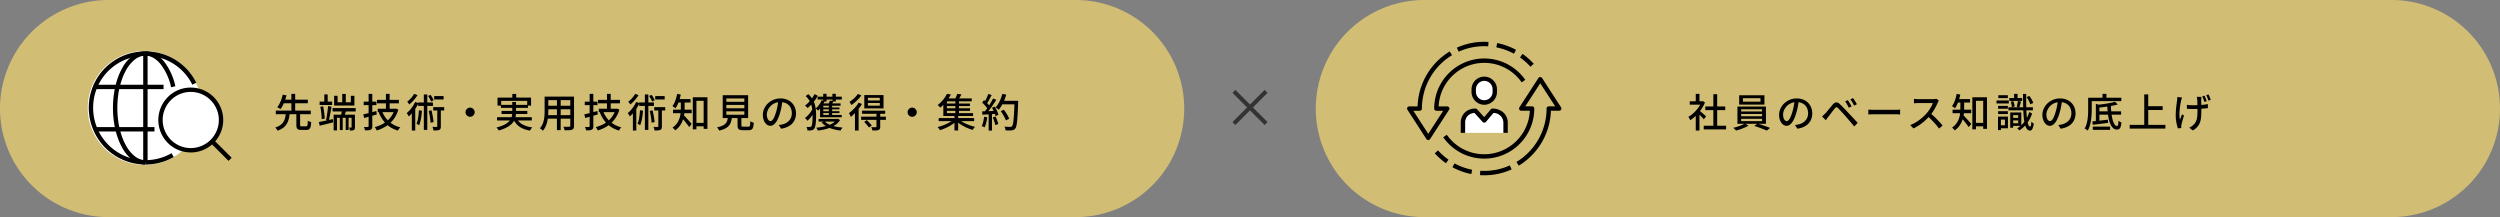
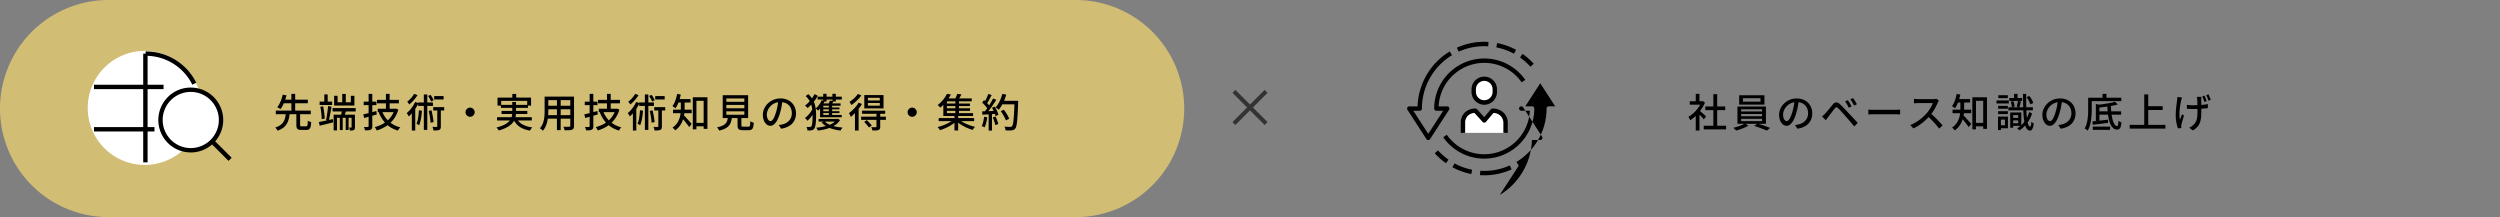
<svg xmlns="http://www.w3.org/2000/svg" width="1140" height="99" viewBox="0 0 1140 99">
  <rect x="0" y="0" width="1140" height="99" fill="#808080" stroke="none" />
  <defs>
    <clipPath id="clip-path">
      <rect id="長方形_143343" data-name="長方形 143343" width="65.803" height="52.414" fill="none" stroke="#000" stroke-width="1" />
    </clipPath>
  </defs>
  <g id="zu_yoko" transform="translate(3184 -2543)">
    <path id="パス_5412" data-name="パス 5412" d="M49.5,0h441a49.5,49.5,0,0,1,0,99H49.5a49.5,49.5,0,0,1,0-99Z" transform="translate(-3184 2543)" fill="#d1bd73" />
-     <path id="パス_5415" data-name="パス 5415" d="M49.5,0h441a49.5,49.5,0,0,1,0,99H49.5a49.5,49.5,0,0,1,0-99Z" transform="translate(-2584 2543)" fill="#d1bd73" />
    <path id="パス_5416" data-name="パス 5416" d="M-159.858-6.354h1.71v5.31q0,.432.135.549a1.063,1.063,0,0,0,.621.117h1.962a.582.582,0,0,0,.468-.189,1.455,1.455,0,0,0,.225-.738q.063-.549.1-1.683a2.435,2.435,0,0,0,.459.279,6.136,6.136,0,0,0,.576.243,5.3,5.3,0,0,0,.513.162,9.892,9.892,0,0,1-.3,2.169,1.9,1.9,0,0,1-.666,1.071,2.14,2.14,0,0,1-1.233.306h-2.34A3.588,3.588,0,0,1-159,1.035a1.2,1.2,0,0,1-.666-.711,4,4,0,0,1-.189-1.368Zm-9.378-1.224h15.948V-5.94h-15.948Zm2.97-4.968h11.628v1.638h-11.628Zm1.6,6.228h1.764a17.813,17.813,0,0,1-.414,2.52,8.335,8.335,0,0,1-.873,2.2,6.342,6.342,0,0,1-1.6,1.818A9.258,9.258,0,0,1-168.426,1.6a2.4,2.4,0,0,0-.27-.5q-.18-.261-.387-.531a2.6,2.6,0,0,0-.4-.432A8.3,8.3,0,0,0-167.13-.981a5.079,5.079,0,0,0,1.4-1.485,6.425,6.425,0,0,0,.729-1.791A14.917,14.917,0,0,0-164.664-6.318Zm-1.4-8.532,1.728.342q-.288,1.044-.693,2.178a22.249,22.249,0,0,1-.918,2.2,9.846,9.846,0,0,1-1.143,1.854q-.2-.126-.468-.279t-.54-.288a3.777,3.777,0,0,0-.486-.207,9.782,9.782,0,0,0,1.1-1.764,17.416,17.416,0,0,0,.846-2.043A20.253,20.253,0,0,0-166.068-14.85Zm3.942-.342h1.728v8.118h-1.728Zm18.774,6.48H-132.8v1.53h-10.548Zm3.312,3.564h1.314V1.314h-1.314Zm2.682,0h1.314V1.278h-1.314Zm-1.584-10.008h1.62v4.662h-1.62Zm-3.924,9.45h9.018v1.44h-7.488V1.476h-1.53Zm8.19,0h1.53V-.018a2.7,2.7,0,0,1-.1.81.852.852,0,0,1-.423.486,1.72,1.72,0,0,1-.738.216q-.432.036-1.026.036a3.651,3.651,0,0,0-.162-.693,4.932,4.932,0,0,0-.27-.675q.324.018.612.018h.378q.2,0,.2-.216Zm-4.32-2.5,1.98.414q-.306.81-.585,1.629t-.513,1.377l-1.458-.4q.18-.648.342-1.5T-139-8.208Zm-3.636-6.1h1.566v2.952h6.048V-14.31h1.62v4.428h-9.234Zm-6.624,2.646h5.724v1.53h-5.724Zm2.142-3.294h1.53v4.032h-1.53Zm-2.5,12.6q1.224-.234,2.925-.594t3.447-.738l.18,1.476q-1.62.414-3.24.81t-2.916.72Zm.684-6.93,1.278-.234q.2.882.351,1.9t.252,1.98a17.141,17.141,0,0,1,.1,1.737l-1.368.234q0-.756-.081-1.728t-.216-1.989Q-148.752-8.406-148.932-9.288Zm3.528-.378,1.584.324q-.18,1.044-.4,2.214t-.432,2.259q-.216,1.089-.432,1.917l-1.242-.324q.144-.63.279-1.422t.261-1.665q.126-.873.234-1.719T-145.4-9.666Zm22.3-2.808h9.99v1.584h-9.99Zm.342,4.05h7.848v1.548h-7.848Zm3.744-6.768h1.692v7.614h-1.692Zm-1.728,7.956a11.737,11.737,0,0,0,3.1,4.6A11.924,11.924,0,0,0-112.446.072a4.034,4.034,0,0,0-.4.423,5.657,5.657,0,0,0-.4.54q-.18.279-.306.5a12.5,12.5,0,0,1-5.382-3.078,14.773,14.773,0,0,1-3.348-5.238Zm5.67-1.188h.306l.306-.072,1.1.468a14,14,0,0,1-1.539,3.5,12.844,12.844,0,0,1-2.25,2.709A13.874,13.874,0,0,1-119.979.171a17.317,17.317,0,0,1-3.249,1.323,2.791,2.791,0,0,0-.225-.513q-.153-.279-.333-.567a2.563,2.563,0,0,0-.342-.45,15.392,15.392,0,0,0,3.015-1.107,12.723,12.723,0,0,0,2.646-1.728,11.012,11.012,0,0,0,2.07-2.34,10.317,10.317,0,0,0,1.323-2.943Zm-14.292,2.592q.756-.18,1.737-.423t2.07-.54q1.089-.3,2.151-.567l.216,1.548q-1.476.432-2.979.855t-2.745.765Zm.216-5.814h5.8v1.584h-5.8Zm2.232-3.546h1.674V-.45a2.577,2.577,0,0,1-.162,1.026,1.146,1.146,0,0,1-.558.558,2.972,2.972,0,0,1-1.026.261,13.556,13.556,0,0,1-1.566.045,5.366,5.366,0,0,0-.2-.765,6.68,6.68,0,0,0-.306-.783q.594.018,1.107.018t.693-.018a.3.3,0,0,0,.342-.342Zm22.932,7.47,1.4.2q-.09,1.26-.261,2.484a23.35,23.35,0,0,1-.432,2.295,10.654,10.654,0,0,1-.639,1.9,2.467,2.467,0,0,0-.333-.27q-.207-.144-.441-.3t-.4-.243a7.7,7.7,0,0,0,.576-1.719,20.5,20.5,0,0,0,.342-2.088Q-104.04-6.57-103.986-7.722Zm-.342-3.564h6.75V-9.7h-6.75Zm2.592-3.636h1.584V1.242h-1.584ZM-99.5-7.434l1.278-.252q.216.864.4,1.827t.324,1.881a15.738,15.738,0,0,1,.18,1.656l-1.35.27q-.036-.738-.162-1.665t-.3-1.9Q-99.306-6.588-99.5-7.434Zm2.484-6.75h4.3v1.53h-4.3Zm-.432,5.022h5v1.53h-5Zm-2.358-5.076,1.134-.5a13.287,13.287,0,0,1,.837,1.269,6.274,6.274,0,0,1,.567,1.2l-1.17.558a8.9,8.9,0,0,0-.567-1.215A13.921,13.921,0,0,0-99.81-14.238ZM-95.6-8.712h1.62V-.4A3.158,3.158,0,0,1-94.113.621a1,1,0,0,1-.567.585,3.232,3.232,0,0,1-1.071.252q-.639.054-1.575.054A4.741,4.741,0,0,0-97.5.684a6.243,6.243,0,0,0-.3-.828q.63.018,1.161.027t.729-.009a.348.348,0,0,0,.243-.063A.315.315,0,0,0-95.6-.414Zm-10.566-6.48,1.548.558A17.266,17.266,0,0,1-105.7-13.1,17.11,17.11,0,0,1-107-11.61a13.742,13.742,0,0,1-1.395,1.242,2.994,2.994,0,0,0-.261-.414L-109-11.25q-.171-.234-.315-.4A11.156,11.156,0,0,0-108.1-12.69a12.053,12.053,0,0,0,1.107-1.251A9.747,9.747,0,0,0-106.164-15.192Zm-1.044,7.416,1.35-1.35.216.072V1.53h-1.566Zm1.512-3.708,1.53.5a18.7,18.7,0,0,1-1.242,2.259,21.535,21.535,0,0,1-1.53,2.106A14.654,14.654,0,0,1-108.594-4.9a3.588,3.588,0,0,0-.243-.468q-.171-.288-.36-.585a3.658,3.658,0,0,0-.351-.477,13.33,13.33,0,0,0,2.169-2.268A14.09,14.09,0,0,0-105.7-11.484ZM-80.64-8.928A1.952,1.952,0,0,1-79.6-8.64a2.307,2.307,0,0,1,.756.747,1.939,1.939,0,0,1,.288,1.053A1.966,1.966,0,0,1-78.84-5.8a2.279,2.279,0,0,1-.747.765,1.939,1.939,0,0,1-1.053.288,2.014,2.014,0,0,1-1.035-.279,2.148,2.148,0,0,1-.765-.756,2,2,0,0,1-.288-1.053,2,2,0,0,1,.279-1.044,2.172,2.172,0,0,1,.756-.756A2,2,0,0,1-80.64-8.928Zm19.26-6.246h1.764v2.718H-61.38ZM-68.13-13.5h15.3v3.654h-1.764v-2.16H-66.456v2.16H-68.13Zm1.548,3.312h12.33V-8.8h-12.33Zm-1.764,5.634h15.84v1.476h-15.84Zm2.052-2.862H-54.54v1.4H-66.294Zm6.8,3.186a6.313,6.313,0,0,0,2.637,2.9A11.856,11.856,0,0,0-52.29.072a4.552,4.552,0,0,0-.549.7q-.3.45-.477.792A13.858,13.858,0,0,1-56.772.531,8.242,8.242,0,0,1-59.31-1.26a8.961,8.961,0,0,1-1.71-2.628Zm-1.926-7.254h1.728v4.716a10.3,10.3,0,0,1-.171,1.854A6.5,6.5,0,0,1-60.5-3.078a6.521,6.521,0,0,1-1.35,1.728A10.039,10.039,0,0,1-64.125.2a19.4,19.4,0,0,1-3.429,1.314,3.367,3.367,0,0,0-.27-.432q-.18-.252-.387-.5T-68.6.144A18.3,18.3,0,0,0-65.331-.981,8.961,8.961,0,0,0-63.243-2.3a5.161,5.161,0,0,0,1.179-1.449,5.03,5.03,0,0,0,.522-1.53,9.51,9.51,0,0,0,.126-1.53Zm15.732-2.466H-34.29v1.62H-45.684Zm0,4.176H-34.29V-8.19H-45.684Zm-.072,4.266h11.52v1.62h-11.52Zm-.9-8.442h1.692v6.5q0,1.044-.1,2.25a20.585,20.585,0,0,1-.351,2.439,11.608,11.608,0,0,1-.747,2.358A7.33,7.33,0,0,1-47.484,1.62a2.384,2.384,0,0,0-.369-.4q-.243-.216-.5-.414A3.782,3.782,0,0,0-48.816.5a6.92,6.92,0,0,0,1.188-1.827,9.65,9.65,0,0,0,.639-2.034,15.8,15.8,0,0,0,.27-2.106q.063-1.053.063-2.007Zm11.718,0h1.692V-.63a2.66,2.66,0,0,1-.2,1.143,1.319,1.319,0,0,1-.684.621,4.17,4.17,0,0,1-1.314.243q-.828.045-2.106.027a3.815,3.815,0,0,0-.207-.81,6.247,6.247,0,0,0-.351-.828q.576.036,1.134.045t.981,0q.423-.009.585-.009a.523.523,0,0,0,.369-.1.491.491,0,0,0,.1-.351Zm-6.1.63h1.71V1.332h-1.71Zm18.738.846h9.99v1.584H-22.3Zm.342,4.05h7.848v1.548H-21.96Zm3.744-6.768h1.692v7.614h-1.692Zm-1.728,7.956a11.737,11.737,0,0,0,3.1,4.6A11.924,11.924,0,0,0-11.646.072a4.034,4.034,0,0,0-.4.423,5.656,5.656,0,0,0-.4.54q-.18.279-.306.5a12.5,12.5,0,0,1-5.382-3.078,14.773,14.773,0,0,1-3.348-5.238Zm5.67-1.188h.306l.306-.072,1.1.468a14,14,0,0,1-1.539,3.5,12.844,12.844,0,0,1-2.25,2.709A13.874,13.874,0,0,1-19.179.171a17.317,17.317,0,0,1-3.249,1.323,2.792,2.792,0,0,0-.225-.513Q-22.806.7-22.986.414a2.563,2.563,0,0,0-.342-.45,15.392,15.392,0,0,0,3.015-1.107,12.723,12.723,0,0,0,2.646-1.728,11.012,11.012,0,0,0,2.07-2.34,10.317,10.317,0,0,0,1.323-2.943ZM-28.566-5.832q.756-.18,1.737-.423t2.07-.54q1.089-.3,2.151-.567l.216,1.548q-1.476.432-2.979.855t-2.745.765Zm.216-5.814h5.8v1.584h-5.8Zm2.232-3.546h1.674V-.45A2.578,2.578,0,0,1-24.606.576a1.146,1.146,0,0,1-.558.558,2.972,2.972,0,0,1-1.026.261,13.556,13.556,0,0,1-1.566.045,5.368,5.368,0,0,0-.2-.765,6.681,6.681,0,0,0-.306-.783q.594.018,1.107.018t.693-.018a.3.3,0,0,0,.342-.342Zm22.932,7.47,1.4.2q-.09,1.26-.261,2.484a23.352,23.352,0,0,1-.432,2.295,10.654,10.654,0,0,1-.639,1.9,2.468,2.468,0,0,0-.333-.27q-.207-.144-.441-.3t-.4-.243a7.7,7.7,0,0,0,.576-1.719,20.5,20.5,0,0,0,.342-2.088Q-3.24-6.57-3.186-7.722Zm-.342-3.564h6.75V-9.7h-6.75Zm2.592-3.636H.648V1.242H-.936ZM1.3-7.434l1.278-.252q.216.864.4,1.827t.324,1.881a15.74,15.74,0,0,1,.18,1.656l-1.35.27q-.036-.738-.162-1.665t-.3-1.9Q1.494-6.588,1.3-7.434Zm2.484-6.75h4.3v1.53H3.78ZM3.348-9.162h5v1.53h-5ZM.99-14.238l1.134-.5a13.288,13.288,0,0,1,.837,1.269,6.274,6.274,0,0,1,.567,1.2l-1.17.558a8.9,8.9,0,0,0-.567-1.215A13.92,13.92,0,0,0,.99-14.238ZM5.2-8.712h1.62V-.4A3.158,3.158,0,0,1,6.687.621a1,1,0,0,1-.567.585,3.231,3.231,0,0,1-1.071.252q-.639.054-1.575.054A4.742,4.742,0,0,0,3.3.684a6.243,6.243,0,0,0-.3-.828q.63.018,1.161.027T4.9-.126a.348.348,0,0,0,.243-.063A.315.315,0,0,0,5.2-.414Zm-10.566-6.48,1.548.558A17.266,17.266,0,0,1-4.9-13.1,17.109,17.109,0,0,1-6.2-11.61,13.743,13.743,0,0,1-7.6-10.368a3,3,0,0,0-.261-.414L-8.2-11.25q-.171-.234-.315-.4A11.155,11.155,0,0,0-7.3-12.69a12.053,12.053,0,0,0,1.107-1.251A9.747,9.747,0,0,0-5.364-15.192ZM-6.408-7.776l1.35-1.35.216.072V1.53H-6.408ZM-4.9-11.484l1.53.5A18.7,18.7,0,0,1-4.608-8.721a21.535,21.535,0,0,1-1.53,2.106A14.655,14.655,0,0,1-7.794-4.9a3.589,3.589,0,0,0-.243-.468q-.171-.288-.36-.585a3.659,3.659,0,0,0-.351-.477A13.33,13.33,0,0,0-6.579-8.694,14.09,14.09,0,0,0-4.9-11.484Zm26.55,9.5H26.82v1.6H21.654Zm-.738-11.664h6.678V.774H25.866V-12.042H22.572V.99H20.916ZM15.462-12.06H17.19v3.546a20.432,20.432,0,0,1-.162,2.475,13.535,13.535,0,0,1-.612,2.664,10.676,10.676,0,0,1-1.305,2.6,8.821,8.821,0,0,1-2.223,2.232,3.991,3.991,0,0,0-.333-.414Q12.33.792,12.1.549A2.964,2.964,0,0,0,11.682.18a8.14,8.14,0,0,0,2.034-1.989A8.581,8.581,0,0,0,14.85-4.068a11.237,11.237,0,0,0,.495-2.313,21.341,21.341,0,0,0,.117-2.169Zm-1.692-.774h6.12v1.584H13.77ZM11.9-7.992h8.5v1.62H11.9ZM16.7-5.544a7.458,7.458,0,0,1,.6.594q.387.414.855.918t.918,1.017q.45.513.81.918t.54.6L19.26-.036q-.234-.36-.585-.837T17.91-1.881q-.414-.531-.828-1.035t-.792-.936l-.63-.72ZM13.77-15.192l1.656.324a20.435,20.435,0,0,1-.6,2.331A20.057,20.057,0,0,1,14-10.386,12.311,12.311,0,0,1,13.014-8.6a3.777,3.777,0,0,0-.4-.333q-.252-.189-.522-.369t-.468-.288a9.217,9.217,0,0,0,1.314-2.511A19.352,19.352,0,0,0,13.77-15.192Zm22.446,5.04v1.53h8.208v-1.53Zm0,2.934V-5.67h8.208V-7.218Zm0-5.868v1.512h8.208v-1.512ZM34.56-14.6H46.152v10.44H34.56Zm6.768,9.306h1.746v4.41q0,.414.153.531a1.359,1.359,0,0,0,.711.117H46.26a.724.724,0,0,0,.531-.171,1.3,1.3,0,0,0,.243-.711q.072-.54.108-1.62a2.434,2.434,0,0,0,.459.279,5.689,5.689,0,0,0,.585.243,5.1,5.1,0,0,0,.54.162A9.375,9.375,0,0,1,48.4.054a1.769,1.769,0,0,1-.7,1.026,2.429,2.429,0,0,1-1.278.288h-2.7a4.338,4.338,0,0,1-1.467-.2,1.193,1.193,0,0,1-.729-.693,3.7,3.7,0,0,1-.2-1.341Zm-4.356.54h1.836a13.267,13.267,0,0,1-.441,2.2A5.061,5.061,0,0,1,37.44-.774,5.583,5.583,0,0,1,35.721.585a10.979,10.979,0,0,1-2.8.963,2.739,2.739,0,0,0-.234-.5Q32.526.774,32.328.5A2.688,2.688,0,0,0,31.95.054a11.519,11.519,0,0,0,2.457-.738A4.367,4.367,0,0,0,35.874-1.7a3.58,3.58,0,0,0,.756-1.341A9.362,9.362,0,0,0,36.972-4.752Zm24.876-7.56q-.18,1.386-.459,2.925a25.989,25.989,0,0,1-.747,3.051,16.682,16.682,0,0,1-1.215,3.105A6.456,6.456,0,0,1,57.96-1.3a2.566,2.566,0,0,1-1.674.666,2.622,2.622,0,0,1-1.674-.621A4.439,4.439,0,0,1,53.352-3a6.559,6.559,0,0,1-.486-2.619,6.768,6.768,0,0,1,.621-2.862,7.745,7.745,0,0,1,1.719-2.394,8.111,8.111,0,0,1,2.556-1.638,8.269,8.269,0,0,1,3.15-.594,7.815,7.815,0,0,1,2.925.522,6.557,6.557,0,0,1,2.232,1.449,6.256,6.256,0,0,1,1.413,2.169,7.2,7.2,0,0,1,.486,2.646,7.019,7.019,0,0,1-.783,3.357A6.221,6.221,0,0,1,64.89-.567,9.759,9.759,0,0,1,61.182.684L60.12-1.008q.468-.054.864-.117t.738-.135a6.72,6.72,0,0,0,1.647-.612,5.44,5.44,0,0,0,1.395-1.053,4.712,4.712,0,0,0,.963-1.5,5.125,5.125,0,0,0,.351-1.944,5.754,5.754,0,0,0-.342-2.007A4.524,4.524,0,0,0,64.728-9.99a4.652,4.652,0,0,0-1.638-1.071,5.9,5.9,0,0,0-2.2-.387,6.3,6.3,0,0,0-2.628.522,6.075,6.075,0,0,0-1.953,1.377A6.186,6.186,0,0,0,55.1-7.7,4.936,4.936,0,0,0,54.684-5.8a4.915,4.915,0,0,0,.252,1.7,2.389,2.389,0,0,0,.63,1,1.185,1.185,0,0,0,.774.324,1.189,1.189,0,0,0,.81-.4,4.619,4.619,0,0,0,.837-1.287,16.078,16.078,0,0,0,.837-2.25,23.523,23.523,0,0,0,.693-2.763q.279-1.467.405-2.871Zm10.53-1.872,1.188-.882a10.506,10.506,0,0,1,1.9,2.232,9.847,9.847,0,0,1,1.071,2.358A13.188,13.188,0,0,1,77.022-8q.126,1.269.126,2.583,0,1.3-.072,2.511a15.409,15.409,0,0,1-.27,2.178A3.872,3.872,0,0,1,76.23.756a1.632,1.632,0,0,1-1.044.63,5.981,5.981,0,0,1-.963.108q-.513.018-1.035,0a4.657,4.657,0,0,0-.117-.828,2.441,2.441,0,0,0-.333-.792q.576.036,1.008.036a5.516,5.516,0,0,0,.7-.036.713.713,0,0,0,.54-.288,2.32,2.32,0,0,0,.333-1.026,18.105,18.105,0,0,0,.171-1.809q.054-1.053.054-2.2a21.461,21.461,0,0,0-.225-3.177,10.081,10.081,0,0,0-.891-2.889A8.941,8.941,0,0,0,72.378-14.184ZM75.6-8.55l1.242.738a13.707,13.707,0,0,1-1,1.755,18.53,18.53,0,0,1-1.3,1.728A11.688,11.688,0,0,1,73.17-2.934a4.547,4.547,0,0,0-.5-.675,5.189,5.189,0,0,0-.612-.6,9.668,9.668,0,0,0,1.35-1.17,11.719,11.719,0,0,0,1.26-1.539A10.709,10.709,0,0,0,75.6-8.55Zm.828-6.516,1.494.738A18.756,18.756,0,0,1,75.843-11.3,19.009,19.009,0,0,1,73.26-8.73a5.141,5.141,0,0,0-.549-.576,7.371,7.371,0,0,0-.621-.522,14.647,14.647,0,0,0,1.683-1.53,16.763,16.763,0,0,0,1.5-1.827A15.141,15.141,0,0,0,76.428-15.066Zm1.422,1.134H88.884v1.314H77.85Zm1.1,8.352h9.864v1.062H78.948Zm-.666,1.8H86.94v1.242H78.282ZM79.506-9h8.28v.864h-8.28Zm.018,1.692h8.262v.864H79.524Zm.864-7.92h1.53v3.51h-1.53Zm2.556,4.9h1.512v5.31H82.944Zm1.638-4.9H86.13v3.51H84.582Zm-4.914,2.934,1.368.378A13.015,13.015,0,0,1,79.7-9.486a11.766,11.766,0,0,1-1.692,1.98,2.261,2.261,0,0,0-.279-.342l-.387-.405a3.414,3.414,0,0,0-.36-.333,8.65,8.65,0,0,0,1.557-1.665A9.124,9.124,0,0,0,79.668-12.294Zm-.72,2.484,1.476-.81v5.778H78.948Zm.738-1.044h8.622v1.062H79.146Zm3.744-1.3,1.638.306q-.27.486-.531.927t-.5.765l-1.3-.288q.18-.4.387-.873A5.514,5.514,0,0,0,83.43-12.15Zm3.078,8.37h.342l.27-.054.936.576a7.206,7.206,0,0,1-1.737,1.935A10.666,10.666,0,0,1,83.934.063,17.651,17.651,0,0,1,81.081.99a28.987,28.987,0,0,1-3.123.558q-.072-.18-.2-.432T77.481.621A3.133,3.133,0,0,0,77.2.234,28.863,28.863,0,0,0,80.19-.2a19,19,0,0,0,2.673-.729,9.283,9.283,0,0,0,2.169-1.089,5.023,5.023,0,0,0,1.476-1.548ZM81.036-2.7A5.963,5.963,0,0,0,83-1.278a13.393,13.393,0,0,0,2.844.954,24.385,24.385,0,0,0,3.4.5,3.6,3.6,0,0,0-.522.639q-.27.405-.432.711a20.329,20.329,0,0,1-3.5-.675A12.92,12.92,0,0,1,81.837-.387,8.193,8.193,0,0,1,79.65-2.214Zm19.728-8.334V-9.81h5.418v-1.224Zm0-2.376V-12.2h5.418V-13.41Zm-1.638-1.242h8.766v6.084H99.126ZM98.1-7.524h10.53V-6.1H98.1Zm-.432,2.736h11.3V-3.33h-11.3Zm7-1.494h1.71v6.03a2.4,2.4,0,0,1-.162.981,1.068,1.068,0,0,1-.612.531,3.567,3.567,0,0,1-1.125.216q-.675.036-1.647.036a3.849,3.849,0,0,0-.216-.765,7.089,7.089,0,0,0-.342-.765q.684.018,1.269.027T104.31,0a.61.61,0,0,0,.288-.072.259.259,0,0,0,.072-.216Zm-5.6,3.87,1.206-.81q.594.558,1.242,1.251a9.42,9.42,0,0,1,.99,1.215l-1.278.918a5.494,5.494,0,0,0-.567-.81q-.369-.45-.783-.918T99.072-2.412ZM96.552-11.2l1.494.612a19.919,19.919,0,0,1-1.467,2.16,25.211,25.211,0,0,1-1.764,2.043A17.978,17.978,0,0,1,92.97-4.7q-.072-.2-.216-.522t-.324-.657q-.18-.333-.306-.531a15.258,15.258,0,0,0,1.629-1.35A18.436,18.436,0,0,0,95.3-9.414,13.2,13.2,0,0,0,96.552-11.2Zm-.378-3.96,1.62.648a15.152,15.152,0,0,1-1.314,1.6,21.148,21.148,0,0,1-1.584,1.53A17.066,17.066,0,0,1,93.24-10.1a3.4,3.4,0,0,0-.252-.477l-.324-.522a4.569,4.569,0,0,0-.306-.441,13.545,13.545,0,0,0,1.449-1.053,13.67,13.67,0,0,0,1.35-1.278A9.771,9.771,0,0,0,96.174-15.156ZM94.86-7.65l1.6-1.584.072.036V1.512H94.86Zm26.1-1.278A1.952,1.952,0,0,1,122-8.64a2.307,2.307,0,0,1,.756.747,1.939,1.939,0,0,1,.288,1.053A1.966,1.966,0,0,1,122.76-5.8a2.279,2.279,0,0,1-.747.765,1.939,1.939,0,0,1-1.053.288,2.014,2.014,0,0,1-1.035-.279,2.148,2.148,0,0,1-.765-.756,2,2,0,0,1-.288-1.053,2,2,0,0,1,.279-1.044,2.172,2.172,0,0,1,.756-.756A2,2,0,0,1,120.96-8.928Zm12.078,4.77H149.2v1.386H133.038Zm3.222-6.624h11.034V-9.63H136.26Zm0,2.16h11.07v1.17H136.26Zm-.306-4.518H148.1v1.35h-12.15Zm4.7.828h1.638v6.39h-1.638Zm-.414,6.84h1.692V1.494h-1.692Zm-.252,1.854,1.3.648a11.046,11.046,0,0,1-1.566,1.35A19.114,19.114,0,0,1,137.79-.405,20.834,20.834,0,0,1,135.7.6q-1.062.441-2.07.747a7.494,7.494,0,0,0-.5-.729,5.542,5.542,0,0,0-.594-.675q1.008-.252,2.07-.621a21.447,21.447,0,0,0,2.061-.837,17.6,17.6,0,0,0,1.863-1.008A9.413,9.413,0,0,0,139.986-3.618Zm2.232-.018a9.586,9.586,0,0,0,1.431,1.089,14.67,14.67,0,0,0,1.836.981q1,.45,2.052.81t2.061.612a3.635,3.635,0,0,0-.378.4q-.2.243-.387.5a3.5,3.5,0,0,0-.3.477Q147.51.936,146.448.5a20.38,20.38,0,0,1-2.07-.981,18.937,18.937,0,0,1-1.908-1.188A12.184,12.184,0,0,1,140.9-2.97Zm-.72-11.556,1.926.234q-.4.756-.828,1.476t-.792,1.224l-1.494-.288a14.721,14.721,0,0,0,.666-1.314A11.956,11.956,0,0,0,141.5-15.192Zm-4.644-.036,1.764.342q-.576,1.008-1.278,2.043a18.836,18.836,0,0,1-1.593,2.025,19.068,19.068,0,0,1-1.971,1.89,3.535,3.535,0,0,0-.36-.414q-.216-.216-.441-.414a3.476,3.476,0,0,0-.423-.324,13.711,13.711,0,0,0,1.827-1.638,15.435,15.435,0,0,0,1.44-1.791A15.919,15.919,0,0,0,136.854-15.228Zm-1.692,2.988h1.62v5.814h11.934v1.314H135.162Zm26.19,4.95,1.368-.684q.5.63.99,1.359t.873,1.449a10.79,10.79,0,0,1,.6,1.3l-1.494.792a8.23,8.23,0,0,0-.558-1.3q-.378-.729-.837-1.494A16.518,16.518,0,0,0,161.352-7.29Zm.306-4.734h6.7v1.6h-6.7Zm5.976,0h1.638v.828q-.108,3.006-.225,5.1t-.261,3.456a15.4,15.4,0,0,1-.342,2.124,3.086,3.086,0,0,1-.468,1.107,1.88,1.88,0,0,1-.711.612,3.391,3.391,0,0,1-.909.234,10.82,10.82,0,0,1-1.224.054q-.774,0-1.584-.036a3.475,3.475,0,0,0-.171-.864,3.442,3.442,0,0,0-.387-.846q.882.072,1.629.09t1.089.018a1.378,1.378,0,0,0,.45-.063.724.724,0,0,0,.324-.243,2.11,2.11,0,0,0,.4-.954,16.747,16.747,0,0,0,.306-2.043q.135-1.323.243-3.348t.2-4.869ZM162.09-15.21l1.746.4a20.687,20.687,0,0,1-.9,2.565,22.29,22.29,0,0,1-1.17,2.367,13.813,13.813,0,0,1-1.314,1.926,5.3,5.3,0,0,0-.441-.342q-.279-.2-.576-.387t-.495-.3a10.471,10.471,0,0,0,1.3-1.746A15.478,15.478,0,0,0,161.3-12.87,20.646,20.646,0,0,0,162.09-15.21Zm-6.408.018,1.512.558q-.36.666-.747,1.4t-.774,1.395a12.486,12.486,0,0,1-.747,1.152l-1.152-.486a14.2,14.2,0,0,0,.693-1.242q.351-.7.675-1.431T155.682-15.192Zm2.16,2.088,1.476.612q-.648,1.026-1.413,2.151t-1.548,2.178a21.7,21.7,0,0,1-1.485,1.809l-1.062-.54q.522-.612,1.08-1.377t1.1-1.611q.54-.846,1.017-1.674T157.842-13.1ZM152.874-11.2l.828-1.152q.486.414,1,.918t.936.99a5.616,5.616,0,0,1,.657.9l-.882,1.314a6.737,6.737,0,0,0-.648-.954q-.414-.522-.909-1.053T152.874-11.2Zm4.464,2.34,1.224-.522a14.324,14.324,0,0,1,.729,1.251q.351.675.621,1.323a8.266,8.266,0,0,1,.4,1.152l-1.314.612a9.353,9.353,0,0,0-.387-1.161q-.261-.657-.594-1.359T157.338-8.856Zm-4.5,1.656q1.242-.036,2.961-.108t3.519-.144L159.3-6.084l-3.348.216q-1.656.108-2.97.18Zm4.878,2.736,1.278-.414q.378.828.72,1.791a12.777,12.777,0,0,1,.486,1.665l-1.368.468a13.757,13.757,0,0,0-.441-1.692A19.061,19.061,0,0,0,157.716-4.464Zm-3.978-.306,1.44.252A20.967,20.967,0,0,1,154.7-2a11.4,11.4,0,0,1-.729,2.106q-.144-.09-.378-.216T153.1-.351a3.76,3.76,0,0,0-.441-.171,8.234,8.234,0,0,0,.693-1.962A19.765,19.765,0,0,0,153.738-4.77Zm2.088-1.71h1.512V1.548h-1.512Z" transform="translate(-2889 2601)" />
    <path id="パス_5413" data-name="パス 5413" d="M104.777,139.207v-4.493c0-3.521,2.419-5.582,5.7-5.582l4.028,4.434,3.737-4.434c3.277,0,5.982,2.061,5.982,5.582v4.493" transform="translate(-2621.68 2464.367)" fill="#fff" />
    <path id="パス_5413_-_アウトライン" data-name="パス 5413 - アウトライン" d="M125.219,139.207h-2v-4.493a4.47,4.47,0,0,0-4.528-4.568l-3.425,4.065a1,1,0,0,1-1.5.028l-3.718-4.093a4.664,4.664,0,0,0-2.961,1.185,4.5,4.5,0,0,0-1.3,3.384v4.493h-2v-4.493a6.446,6.446,0,0,1,1.933-4.839,6.784,6.784,0,0,1,4.762-1.743,1,1,0,0,1,.74.328l3.259,3.588,3-3.56a1,1,0,0,1,.765-.356,7.344,7.344,0,0,1,4.88,1.72,6.27,6.27,0,0,1,2.1,4.862Z" transform="translate(-2621.68 2464.367)" />
    <path id="パス_5414" data-name="パス 5414" d="M134.445,75.489a4.8,4.8,0,1,1-9.605,0V74.343a4.8,4.8,0,1,1,9.605,0Z" transform="translate(-2636.824 2509.406)" fill="#fff" />
    <path id="パス_5414_-_アウトライン" data-name="パス 5414 - アウトライン" d="M129.644,81.369a5.848,5.848,0,0,1-5.8-5.879V74.343a5.8,5.8,0,1,1,11.605,0v1.146A5.847,5.847,0,0,1,129.644,81.369Zm0-10.9a3.846,3.846,0,0,0-3.8,3.878v1.146a3.8,3.8,0,1,0,7.605,0V74.343A3.845,3.845,0,0,0,129.644,70.465Z" transform="translate(-2636.824 2509.406)" />
    <path id="パス_5415-2" data-name="パス 5415" d="M13.645,61.858a1,1,0,0,1-.839-.457L4.161,48.046A1,1,0,0,1,5,46.5H8.778A30.447,30.447,0,0,1,23.451,21.442l1.037,1.71A28.448,28.448,0,0,0,10.761,47.5a1,1,0,0,1-1,1H6.838l6.807,10.516L20.46,48.5h-3.1a1,1,0,0,1-1-1A22.829,22.829,0,0,1,49.889,27.319a23.023,23.023,0,0,1,8,7.078l-1.638,1.148A20.824,20.824,0,0,0,18.384,46.5H22.3a1,1,0,0,1,.839,1.544L14.484,61.4A1,1,0,0,1,13.645,61.858Z" transform="translate(-2546.364 2545.011)" />
    <path id="パス_5416-2" data-name="パス 5416" d="M95.61,8.5l-.823-1.823A30.146,30.146,0,0,1,107.269,4c.643,0,1.295.021,1.937.061l-.127,2c-.6-.038-1.209-.057-1.81-.057A28.159,28.159,0,0,0,95.61,8.5Z" transform="translate(-2614.45 2558.067)" />
    <path id="パス_5417" data-name="パス 5417" d="M175.521,11.125a28.237,28.237,0,0,0-8.045-2.9l.385-1.963a30.235,30.235,0,0,1,8.614,3.1Z" transform="translate(-2669.154 2556.372)" />
    <path id="パス_5418" data-name="パス 5418" d="M217.5,31.753a28.653,28.653,0,0,0-4.774-4.22l1.15-1.637a30.656,30.656,0,0,1,5.108,4.515Z" transform="translate(-2703.599 2541.676)" />
-     <path id="パス_5419" data-name="パス 5419" d="M105.087,109.939l-1.037-1.71a28.444,28.444,0,0,0,13.728-24.351,1,1,0,0,1,1-1H121.7l-6.808-10.516-6.815,10.516h3.1a1,1,0,0,1,1,1A22.83,22.83,0,0,1,78.65,104.062a23.006,23.006,0,0,1-8-7.079l1.638-1.147a20.793,20.793,0,0,0,17.064,8.889,20.831,20.831,0,0,0,20.8-19.847h-3.916a1,1,0,0,1-.839-1.544l8.655-13.355a1,1,0,0,1,.839-.456h0a1,1,0,0,1,.839.457l8.646,13.355a1,1,0,0,1-.839,1.543h-3.778a30.443,30.443,0,0,1-14.675,25.061Z" transform="translate(-2596.541 2508.608)" />
+     <path id="パス_5419" data-name="パス 5419" d="M105.087,109.939l-1.037-1.71a28.444,28.444,0,0,0,13.728-24.351,1,1,0,0,1,1-1H121.7l-6.808-10.516-6.815,10.516h3.1a1,1,0,0,1,1,1A22.83,22.83,0,0,1,78.65,104.062a23.006,23.006,0,0,1-8-7.079l1.638-1.147a20.793,20.793,0,0,0,17.064,8.889,20.831,20.831,0,0,0,20.8-19.847h-3.916a1,1,0,0,1-.839-1.544a1,1,0,0,1,.839-.456h0a1,1,0,0,1,.839.457l8.646,13.355a1,1,0,0,1-.839,1.543h-3.778a30.443,30.443,0,0,1-14.675,25.061Z" transform="translate(-2596.541 2508.608)" />
    <path id="パス_5420" data-name="パス 5420" d="M138.65,238.152c-.635,0-1.286-.02-1.935-.06l.123-2c.608.037,1.217.056,1.812.056a28.174,28.174,0,0,0,11.659-2.5l.822,1.823A30.161,30.161,0,0,1,138.65,238.152Z" transform="translate(-2645.835 2384.781)" />
    <path id="パス_5421" data-name="パス 5421" d="M95.35,234.611a30.2,30.2,0,0,1-8.613-3.1l.955-1.757a28.2,28.2,0,0,0,8.043,2.9Z" transform="translate(-2608.423 2387.752)" />
    <path id="パス_5422" data-name="パス 5422" d="M59.764,210.765a30.6,30.6,0,0,1-5.111-4.516l1.483-1.342a28.6,28.6,0,0,0,4.776,4.221Z" transform="translate(-2584.404 2406.662)" />
    <path id="パス_5420-2" data-name="パス 5420" d="M26,0A26,26,0,1,1,0,26,26,26,0,0,1,26,0Z" transform="translate(-3144.002 2566.207)" fill="#fff" />
    <path id="パス_5421-2" data-name="パス 5421" d="M13.793,0A13.793,13.793,0,1,1,0,13.793,13.793,13.793,0,0,1,13.793,0Z" transform="translate(-3110.8 2583.932)" fill="#fff" />
    <g id="グループ_5761" data-name="グループ 5761" transform="translate(-3143.904 2566)" clip-path="url(#clip-path)">
-       <path id="パス_5423" data-name="パス 5423" d="M25.828,51.638A25.916,25.916,0,0,1,1.989,15.764a25.6,25.6,0,0,1,13.675-13.7A25.806,25.806,0,0,1,25.734.047v2a23.817,23.817,0,0,0-9.293,1.862A23.6,23.6,0,0,0,2,25.807,23.854,23.854,0,0,0,8.978,42.674a23.71,23.71,0,0,0,16.849,6.964Z" transform="translate(0.379 0.397)" />
-       <path id="パス_5424" data-name="パス 5424" d="M19,38.91v-2a23.853,23.853,0,0,0,11.915-3.174l1,1.732A25.855,25.855,0,0,1,19,38.91Z" transform="translate(7.207 13.125)" />
      <path id="パス_5425" data-name="パス 5425" d="M40.37,15.221a23.64,23.64,0,0,0-21.3-13.174v-2a25.64,25.64,0,0,1,23.1,14.291Z" transform="translate(7.233 0.397)" />
-       <path id="パス_5426" data-name="パス 5426" d="M22.793,51.655a9.77,9.77,0,0,1-5.972-2.146,17.805,17.805,0,0,1-4.654-5.618C9.48,39.063,8,32.648,8,25.828S9.479,12.592,12.165,7.764a17.8,17.8,0,0,1,4.652-5.618A9.768,9.768,0,0,1,22.789,0c3.066,0,5.994,1.593,8.467,4.606a28.092,28.092,0,0,1,5.2,11.332l-1.947.459a26.11,26.11,0,0,0-4.8-10.522C27.629,3.34,25.236,2,22.789,2a7.818,7.818,0,0,0-4.763,1.74,15.835,15.835,0,0,0-4.114,5C11.39,13.272,10,19.342,10,25.828s1.39,12.555,3.915,17.091a15.839,15.839,0,0,0,4.115,5,7.82,7.82,0,0,0,4.763,1.74Z" transform="translate(3.414 0.379)" />
      <path id="線_116" data-name="線 116" d="M31.724,1H0V-1H31.724Z" transform="translate(2.759 16.644)" />
      <path id="線_117" data-name="線 117" d="M27.586,1H0V-1H27.586Z" transform="translate(2.759 35.955)" />
      <path id="線_118" data-name="線 118" d="M1,49.563H-1V0H1Z" transform="translate(26.207 1.472)" />
      <path id="楕円形_246" data-name="楕円形 246" d="M13.793-1a14.793,14.793,0,0,1,10.46,25.254A14.793,14.793,0,1,1,3.333,3.333,14.7,14.7,0,0,1,13.793-1Zm0,27.586A12.793,12.793,0,0,0,22.839,4.747,12.793,12.793,0,1,0,4.747,22.839,12.709,12.709,0,0,0,13.793,26.586Z" transform="translate(33.104 17.931)" />
      <path id="線_119" data-name="線 119" d="M7.569,8.983-.707.707.707-.707,8.983,7.569Z" transform="translate(56.552 41.38)" />
    </g>
    <path id="パス_5417-2" data-name="パス 5417" d="M0,0H1.886V20.742H0Z" transform="translate(-2607.333 2584.001) rotate(45)" fill="#333" />
    <path id="パス_5418-2" data-name="パス 5418" d="M0,0H1.886V20.742H0Z" transform="translate(-2606 2598.668) rotate(135)" fill="#333" />
    <path id="パス_5419-2" data-name="パス 5419" d="M-112.1-.666H-101.9V1.008H-112.1Zm.72-8.784h9.09v1.656h-9.09Zm3.672-5.6h1.746V.144h-1.746Zm-10.764,3.222h5.94v1.548h-5.94Zm2.736,5.706,1.692-2.016V1.53h-1.692Zm0-9.072h1.692v4.1h-1.692Zm1.512,7.524a6.943,6.943,0,0,1,.693.54l.954.819q.513.441.936.81t.621.549l-1.044,1.386q-.252-.324-.648-.765t-.855-.909q-.459-.468-.882-.891t-.711-.675Zm1.08-4.158h.324l.324-.072.954.63a16.383,16.383,0,0,1-1.764,3.24,19.245,19.245,0,0,1-2.367,2.8,15.985,15.985,0,0,1-2.6,2.079,3.615,3.615,0,0,0-.225-.54q-.153-.306-.315-.594a2.023,2.023,0,0,0-.306-.432,13.213,13.213,0,0,0,2.412-1.773,15.3,15.3,0,0,0,2.106-2.376,12.131,12.131,0,0,0,1.458-2.637Zm18.918-1.386v1.566h8.01v-1.566Zm-1.71-1.35h11.52V-10.3H-95.94Zm.9,8.55v1.044h9.54V-6.012Zm0,2.178v1.08h9.54v-1.08Zm0-4.356v1.026h9.54V-8.19Zm-1.692-1.224h13v7.866h-13Zm3.456,7.686,1.548,1.044a15.056,15.056,0,0,1-1.683.855q-.963.423-1.989.774t-1.962.585A6.616,6.616,0,0,0-97.956.9q-.378-.36-.684-.612.954-.216,1.98-.549t1.926-.72A10.094,10.094,0,0,0-93.276-1.728Zm4.194,1.17,1.494-1.1q.954.252,2.007.612t2.034.72q.981.36,1.7.666L-83.34,1.548q-.684-.324-1.665-.7T-87.057.09Q-88.128-.288-89.082-.558Zm20.34-11.754q-.18,1.386-.459,2.925a25.989,25.989,0,0,1-.747,3.051,16.682,16.682,0,0,1-1.215,3.105A6.456,6.456,0,0,1-72.63-1.3,2.566,2.566,0,0,1-74.3-.63a2.622,2.622,0,0,1-1.674-.621A4.439,4.439,0,0,1-77.238-3a6.559,6.559,0,0,1-.486-2.619A6.768,6.768,0,0,1-77.1-8.478a7.745,7.745,0,0,1,1.719-2.394,8.111,8.111,0,0,1,2.556-1.638,8.269,8.269,0,0,1,3.15-.594,7.815,7.815,0,0,1,2.925.522,6.557,6.557,0,0,1,2.232,1.449,6.256,6.256,0,0,1,1.413,2.169,7.2,7.2,0,0,1,.486,2.646A7.019,7.019,0,0,1-63.4-2.961,6.221,6.221,0,0,1-65.7-.567,9.759,9.759,0,0,1-69.408.684L-70.47-1.008q.468-.054.864-.117t.738-.135a6.72,6.72,0,0,0,1.647-.612,5.44,5.44,0,0,0,1.395-1.053,4.712,4.712,0,0,0,.963-1.5,5.125,5.125,0,0,0,.351-1.944,5.754,5.754,0,0,0-.342-2.007A4.524,4.524,0,0,0-65.862-9.99,4.652,4.652,0,0,0-67.5-11.061a5.9,5.9,0,0,0-2.2-.387,6.3,6.3,0,0,0-2.628.522,6.075,6.075,0,0,0-1.953,1.377A6.186,6.186,0,0,0-75.492-7.7,4.936,4.936,0,0,0-75.906-5.8a4.915,4.915,0,0,0,.252,1.7,2.389,2.389,0,0,0,.63,1,1.185,1.185,0,0,0,.774.324,1.189,1.189,0,0,0,.81-.4A4.619,4.619,0,0,0-72.6-4.464a16.078,16.078,0,0,0,.837-2.25,23.522,23.522,0,0,0,.693-2.763q.279-1.467.4-2.871Zm22.374-.018q.234.342.549.855t.63,1.053q.315.54.513.954l-1.3.576q-.234-.522-.5-1.017t-.558-.981a10.633,10.633,0,0,0-.594-.9Zm2.358-.936q.252.324.576.828t.648,1.035a10.792,10.792,0,0,1,.522.945l-1.278.612a10.831,10.831,0,0,0-.522-1.017q-.288-.495-.585-.954t-.621-.873ZM-58.14-4.914q.378-.306.684-.594t.684-.666q.324-.324.738-.81t.891-1.062q.477-.576.963-1.17t.918-1.116a2.523,2.523,0,0,1,1.521-.981A2.257,2.257,0,0,1-50-10.476q.576.522,1.224,1.188t1.287,1.332q.639.666,1.161,1.224.612.648,1.377,1.467l1.566,1.674q.8.855,1.485,1.611L-43.47-.324q-.612-.774-1.314-1.6t-1.377-1.62q-.675-.792-1.233-1.44-.4-.45-.873-.972L-49.221-7q-.477-.522-.891-.954t-.684-.7a1.189,1.189,0,0,0-.81-.441q-.324.027-.756.567-.306.36-.693.864t-.8,1.053q-.414.549-.81,1.062t-.684.873q-.288.378-.576.792t-.5.72Zm21.1-3.114.747.045q.441.027.954.045t.981.018h9.792q.648,0,1.17-.045t.846-.063V-5.8l-.864-.054q-.558-.036-1.152-.036h-9.792q-.738,0-1.476.027t-1.206.063ZM-4.86-12.114a2.75,2.75,0,0,0-.27.414,4.047,4.047,0,0,0-.252.522q-.378.864-.927,1.926A23.378,23.378,0,0,1-7.551-7.137,17.592,17.592,0,0,1-9-5.22a26.16,26.16,0,0,1-2.187,2.214,23.785,23.785,0,0,1-2.529,1.989A19.719,19.719,0,0,1-16.47.558l-1.458-1.53a17.465,17.465,0,0,0,2.817-1.422,20.312,20.312,0,0,0,2.529-1.854,21.805,21.805,0,0,0,2.052-2A15.2,15.2,0,0,0-9.342-7.767,17.313,17.313,0,0,0-8.316-9.45,7.947,7.947,0,0,0-7.668-11h-6.606q-.342,0-.747.027t-.738.054q-.333.027-.477.027v-2.034q.18.018.54.045l.756.054q.4.027.666.027H-7.6a7.135,7.135,0,0,0,.918-.054,4.123,4.123,0,0,0,.648-.126ZM-8.766-6.408q.72.594,1.512,1.332t1.548,1.521q.756.783,1.413,1.5T-3.186-.774L-4.77.63q-.666-.9-1.53-1.89T-8.136-3.249q-.972-1-1.944-1.863ZM11.124-1.98H16.29v1.6H11.124Zm-.738-11.664h6.678V.774H15.336V-12.042H12.042V.99H10.386ZM4.932-12.06H6.66v3.546A20.432,20.432,0,0,1,6.5-6.039a13.535,13.535,0,0,1-.612,2.664,10.676,10.676,0,0,1-1.3,2.6A8.821,8.821,0,0,1,2.358,1.458a3.991,3.991,0,0,0-.333-.414Q1.8.792,1.566.549A2.964,2.964,0,0,0,1.152.18,8.14,8.14,0,0,0,3.186-1.809,8.581,8.581,0,0,0,4.32-4.068a11.237,11.237,0,0,0,.495-2.313A21.341,21.341,0,0,0,4.932-8.55ZM3.24-12.834H9.36v1.584H3.24ZM1.368-7.992h8.5v1.62h-8.5ZM6.174-5.544a7.458,7.458,0,0,1,.6.594q.387.414.855.918T8.55-3.015Q9-2.5,9.36-2.1t.54.6L8.73-.036Q8.5-.4,8.145-.873T7.38-1.881q-.414-.531-.828-1.035T5.76-3.852l-.63-.72ZM3.24-15.192l1.656.324a20.435,20.435,0,0,1-.6,2.331,20.057,20.057,0,0,1-.828,2.151A12.311,12.311,0,0,1,2.484-8.6a3.777,3.777,0,0,0-.4-.333q-.252-.189-.522-.369T1.1-9.594a9.217,9.217,0,0,0,1.314-2.511A19.352,19.352,0,0,0,3.24-15.192ZM28.3-4.266h3.618V-3.1H28.3ZM27.252-13.32H33.1v1.332h-5.85ZM26.82-9.09H38V-7.7H26.82Zm1.386,2.376h4.5v6.12h-4.5V-1.8h3.1V-5.49h-3.1Zm-.54,0H29V.252H27.666Zm1.764-8.478H31v2.556H29.43Zm-1.512,3.564,1.17-.252a7.821,7.821,0,0,1,.387,1.278A6.966,6.966,0,0,1,29.646-9.4l-1.26.306a9.591,9.591,0,0,0-.135-1.224A7.792,7.792,0,0,0,27.918-11.628Zm7.2-2.106,1.278-.5a11.316,11.316,0,0,1,1.071,1.62,9.024,9.024,0,0,1,.711,1.584l-1.386.576a8.28,8.28,0,0,0-.648-1.6A11.957,11.957,0,0,0,35.118-13.734Zm-3.942,1.782,1.4.252q-.2.684-.387,1.4t-.369,1.224l-1.17-.252q.09-.378.189-.846t.189-.945Q31.122-11.592,31.176-11.952Zm2.3-3.222h1.476q-.036,3.294.027,6t.261,4.68a14.685,14.685,0,0,0,.567,3.069q.369,1.1.945,1.152.216.018.36-.6a11.051,11.051,0,0,0,.216-1.665,2.9,2.9,0,0,0,.333.351q.207.189.414.351a3,3,0,0,0,.333.234A9.547,9.547,0,0,1,37.935.36a2.416,2.416,0,0,1-.594.963.937.937,0,0,1-.657.243A1.924,1.924,0,0,1,35.235.747a5.875,5.875,0,0,1-.927-2.2A23.686,23.686,0,0,1,33.8-4.905q-.171-2.025-.234-4.608T33.48-15.174ZM36.342-6.93l1.3.7a15.048,15.048,0,0,1-1.476,3.2A14.635,14.635,0,0,1,34.146-.432a13.162,13.162,0,0,1-2.34,1.908,4.8,4.8,0,0,0-.441-.5,4.294,4.294,0,0,0-.531-.459A11.168,11.168,0,0,0,33.1-1.287,13.072,13.072,0,0,0,35-3.8,13.883,13.883,0,0,0,36.342-6.93ZM22.14-9.72h4.446v1.314H22.14Zm.09-4.878h4.338v1.332H22.23ZM22.14-7.29h4.446v1.314H22.14ZM21.42-12.2h5.6v1.368h-5.6Zm1.458,7.38h3.744V.5H22.878V-.864h2.376V-3.456H22.878Zm-.792,0h1.332V1.3H22.086Zm29.232-7.488q-.18,1.386-.459,2.925a25.989,25.989,0,0,1-.747,3.051A16.682,16.682,0,0,1,48.9-3.231,6.456,6.456,0,0,1,47.43-1.3a2.566,2.566,0,0,1-1.674.666,2.622,2.622,0,0,1-1.674-.621A4.439,4.439,0,0,1,42.822-3a6.559,6.559,0,0,1-.486-2.619,6.768,6.768,0,0,1,.621-2.862,7.745,7.745,0,0,1,1.719-2.394,8.111,8.111,0,0,1,2.556-1.638,8.269,8.269,0,0,1,3.15-.594,7.815,7.815,0,0,1,2.925.522,6.557,6.557,0,0,1,2.232,1.449,6.256,6.256,0,0,1,1.413,2.169,7.2,7.2,0,0,1,.486,2.646,7.019,7.019,0,0,1-.783,3.357,6.221,6.221,0,0,1-2.3,2.394A9.759,9.759,0,0,1,50.652.684L49.59-1.008q.468-.054.864-.117t.738-.135a6.72,6.72,0,0,0,1.647-.612,5.44,5.44,0,0,0,1.4-1.053,4.712,4.712,0,0,0,.963-1.5,5.125,5.125,0,0,0,.351-1.944,5.754,5.754,0,0,0-.342-2.007A4.525,4.525,0,0,0,54.2-9.99a4.652,4.652,0,0,0-1.638-1.071,5.9,5.9,0,0,0-2.2-.387,6.3,6.3,0,0,0-2.628.522,6.075,6.075,0,0,0-1.953,1.377A6.186,6.186,0,0,0,44.568-7.7,4.936,4.936,0,0,0,44.154-5.8a4.915,4.915,0,0,0,.252,1.7,2.389,2.389,0,0,0,.63,1,1.185,1.185,0,0,0,.774.324,1.189,1.189,0,0,0,.81-.4,4.619,4.619,0,0,0,.837-1.287,16.078,16.078,0,0,0,.837-2.25,23.523,23.523,0,0,0,.693-2.763q.279-1.467.405-2.871ZM67.554-7.218H78.228v1.512H67.554ZM65.322-.27h7.884V1.224H65.322Zm-.2-2.376q.9-.09,2.061-.216l2.466-.27q1.305-.144,2.6-.306l.036,1.476q-1.224.162-2.475.315t-2.4.288q-1.152.135-2.106.261Zm1.584-7.992,1.62.45v8.01h-1.62Zm8.73-.954,1.278,1.224q-1.188.342-2.682.621t-3.087.486q-1.593.207-3.087.351a4.761,4.761,0,0,0-.189-.675,5.534,5.534,0,0,0-.261-.639q1.062-.09,2.187-.243t2.2-.333q1.071-.18,2.007-.378T75.438-11.592Zm-3.51,1.458H73.6a32.2,32.2,0,0,0,.207,3.78A19.947,19.947,0,0,0,74.385-3.3a6.772,6.772,0,0,0,.882,2.034,1.417,1.417,0,0,0,1.125.729q.306,0,.45-.576a9.581,9.581,0,0,0,.18-1.854,3.188,3.188,0,0,0,.648.459,4.333,4.333,0,0,0,.7.315A8.653,8.653,0,0,1,78.021-.18,1.873,1.873,0,0,1,77.364.8a1.9,1.9,0,0,1-1.08.279A2.42,2.42,0,0,1,74.709.513,4.78,4.78,0,0,1,73.5-1.08a11.248,11.248,0,0,1-.846-2.43A24.882,24.882,0,0,1,72.144-6.6Q71.964-8.28,71.928-10.134Zm-2.16-5.058h1.764v2.574H69.768Zm-5.724,1.764H78.318v1.53H64.044Zm-.846,0h1.638V-8.3q0,1.08-.063,2.358t-.252,2.61a18.414,18.414,0,0,1-.558,2.592A10.749,10.749,0,0,1,63,1.566a3.436,3.436,0,0,0-.4-.333q-.261-.189-.531-.36A3.992,3.992,0,0,0,61.6.612a9.028,9.028,0,0,0,.882-2.088,15.734,15.734,0,0,0,.477-2.331q.153-1.2.2-2.349T63.2-8.3Zm26.55,3.87h7.434v1.71H89.748Zm-7.614,8.5h16.29V.648H82.134ZM88.776-14.94h1.818v14.8H88.776Zm26.046,1.1q-.018.252-.027.54t-.027.594q-.018.216-.009.693t.018,1.08q.009.6.009,1.215t.009,1.143q.009.531.009.837,0,1.566-.09,2.889a10.308,10.308,0,0,1-.45,2.448,6.367,6.367,0,0,1-1.143,2.088,8.308,8.308,0,0,1-2.187,1.809L109.3.216A6.581,6.581,0,0,0,110.3-.333a4.458,4.458,0,0,0,.882-.729A4.751,4.751,0,0,0,112.2-2.3a5.721,5.721,0,0,0,.558-1.467A10.231,10.231,0,0,0,113-5.553q.054-.981.054-2.2,0-.45-.009-1.152t-.027-1.458q-.018-.756-.036-1.386t-.054-.954a5.314,5.314,0,0,0-.072-.612q-.054-.306-.108-.522Zm-6.606,3.636q.414.054.882.1t.972.072q.5.027.972.027,1.134,0,2.358-.054t2.367-.18q1.143-.126,2.025-.306v1.854q-.864.108-1.98.2t-2.331.144q-1.215.054-2.4.054-.414,0-.927-.018t-1.008-.045q-.495-.027-.927-.045Zm-2.232-3.348q-.09.288-.189.657l-.171.639q-.2.864-.387,1.989t-.306,2.331a21.114,21.114,0,0,0-.1,2.367,10.287,10.287,0,0,0,.252,2.169q.18-.522.432-1.2T106-5.868l.918.576q-.234.684-.468,1.467t-.423,1.494q-.189.711-.3,1.2a2.9,2.9,0,0,0-.081.441,1.732,1.732,0,0,0-.009.387q0,.144.018.333t.036.351L104.112.54q-.18-.54-.414-1.467a20.155,20.155,0,0,1-.4-2.052,15.7,15.7,0,0,1-.162-2.241q0-1.476.117-2.835t.27-2.493q.153-1.134.243-1.854.054-.36.072-.72t.036-.648Zm10.26-.828q.252.5.549,1.233t.459,1.269l-1.044.36q-.2-.594-.459-1.305a10.822,10.822,0,0,0-.531-1.233Zm1.836-.576q.252.522.549,1.242t.477,1.26l-1.044.342q-.2-.594-.468-1.287a12.692,12.692,0,0,0-.54-1.215Z" transform="translate(-2295 2601)" />
  </g>
</svg>